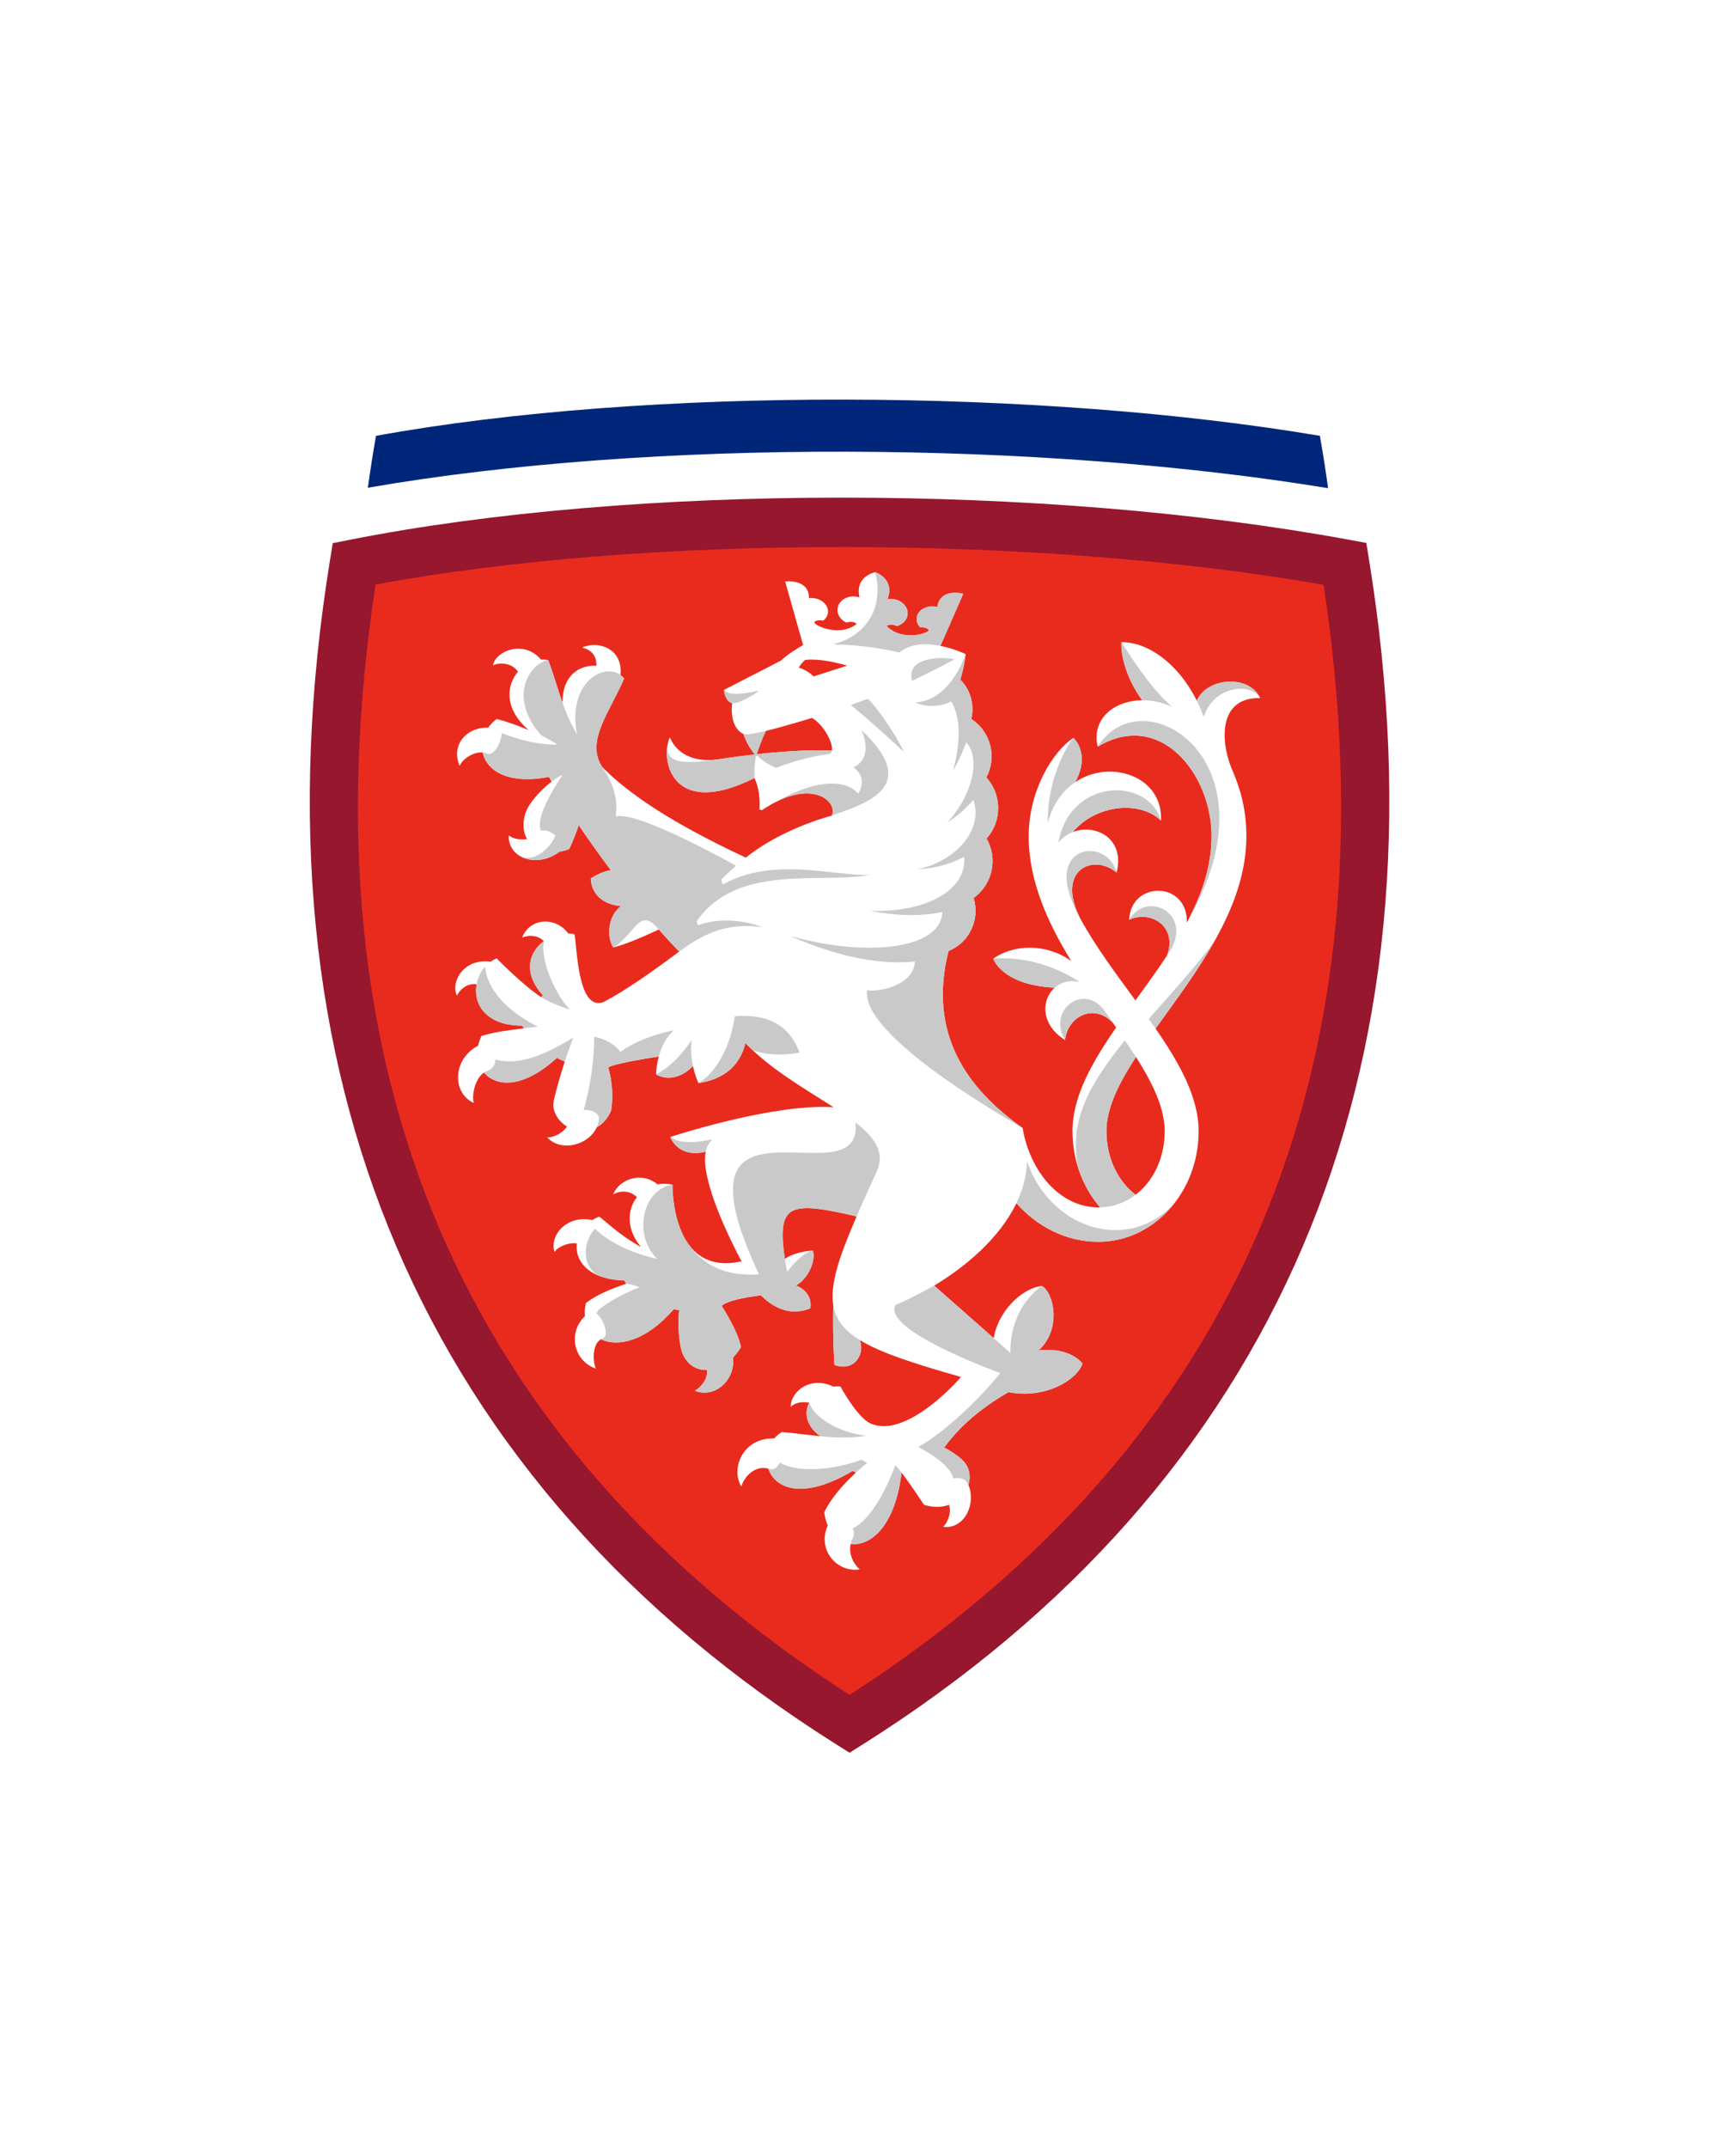
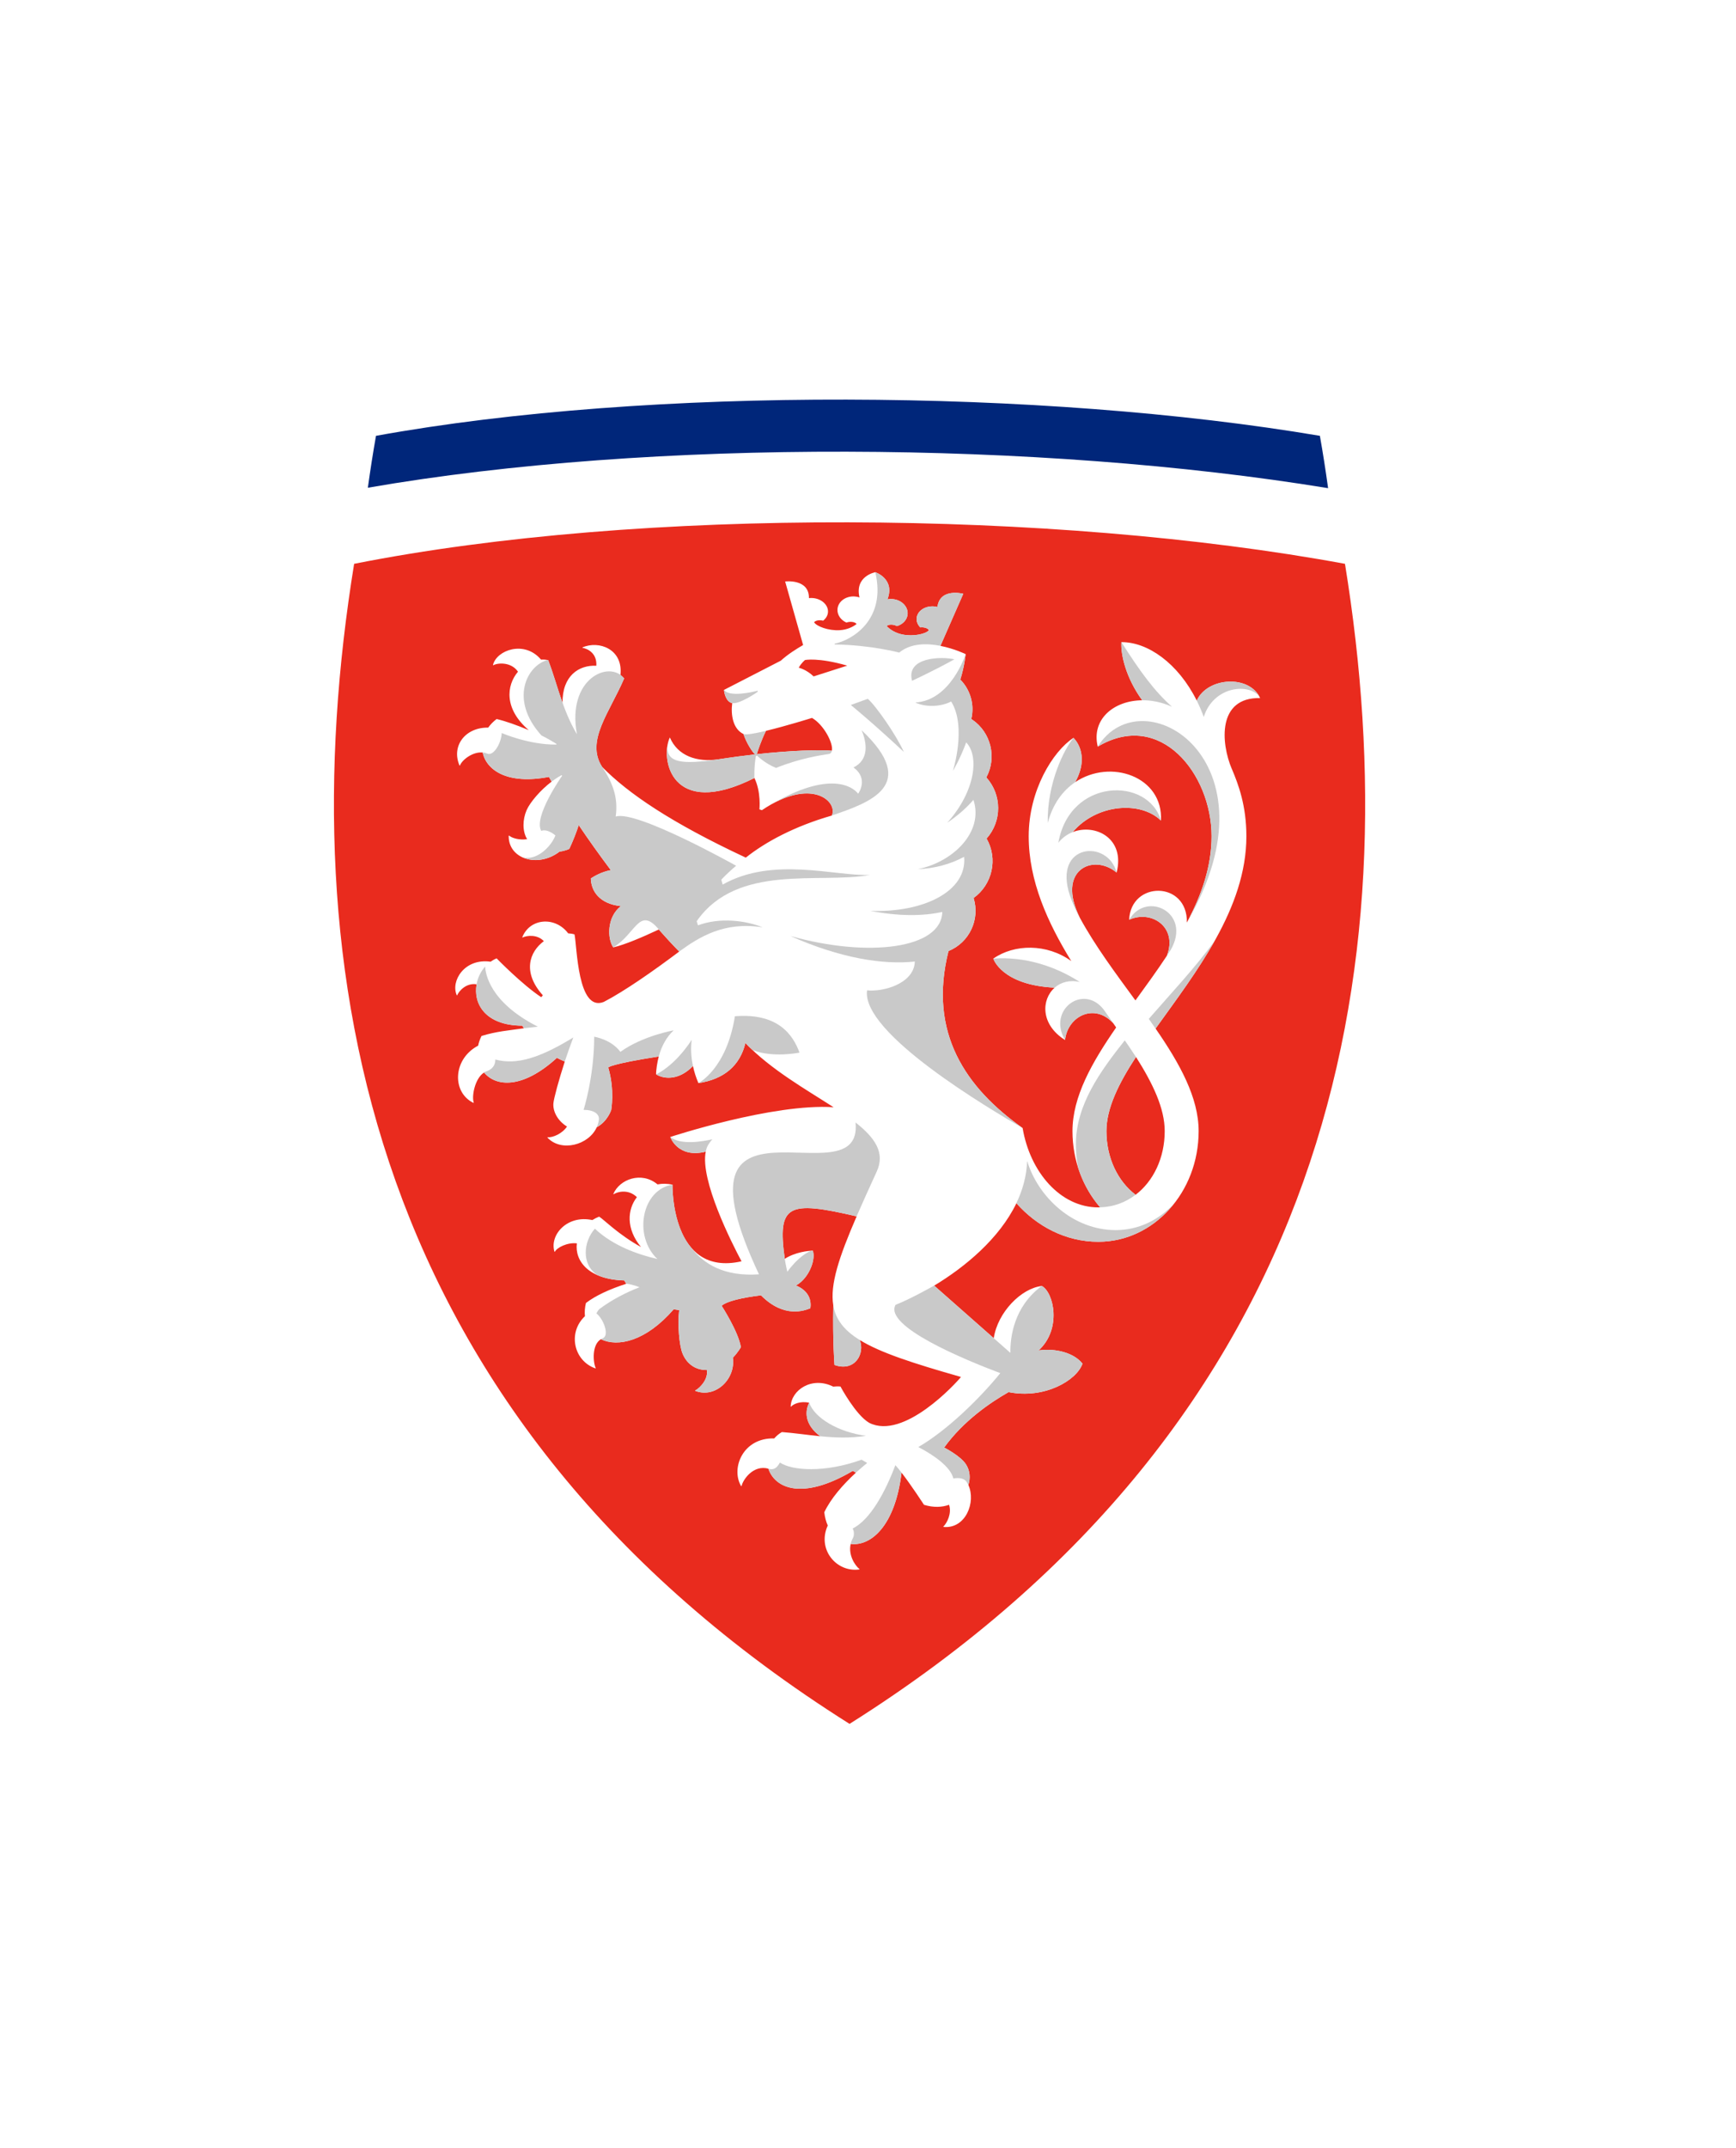
<svg xmlns="http://www.w3.org/2000/svg" xmlns:ns1="http://sodipodi.sourceforge.net/DTD/sodipodi-0.dtd" xmlns:ns2="http://www.inkscape.org/namespaces/inkscape" id="SVGDoc" width="131" height="162" version="1.1" viewBox="0 0 131 162" ns1:docname="znak.svg" ns2:version="1.1 (c68e22c387, 2021-05-23)">
  <ns1:namedview id="namedview8738" pagecolor="#ffffff" bordercolor="#666666" borderopacity="1.0" ns2:pageshadow="2" ns2:pageopacity="0.0" ns2:pagecheckerboard="0" showgrid="false" fit-margin-top="0" fit-margin-left="0" fit-margin-right="0" fit-margin-bottom="0" ns2:zoom="3.0957447" ns2:cx="65.412371" ns2:cy="80.917526" ns2:window-width="2048" ns2:window-height="1129" ns2:window-x="1912" ns2:window-y="-8" ns2:window-maximized="1" ns2:current-layer="g8499" />
  <defs id="defs8485">
    <mask id="Mask3610" x="-1" y="-1" width="2" height="2">
      <rect width="131" height="162" x="60" y="60" fill="#ffffff" id="rect8472" />
      <path d="m 68,222 c -4.418,0 -8,-3.582 -8,-8 V 68 c 0,-4.418 3.582,-8 8,-8 h 115 c 4.418,0 8,3.582 8,8 v 146 c 0,4.418 -3.582,8 -8,8 z" fill="#000000" id="path8474" />
    </mask>
    <filter id="Filter3614" width="271" height="302" x="-10" y="-10" filterUnits="userSpaceOnUse">
      <feOffset dx="0" dy="0" result="FeOffset3615Out" in="SourceGraphic" id="feOffset8477" />
    </filter>
    <clipPath id="clip-9dc7739a-50e1-4860-872a-555ae70f3670">
      <path d="m 83.377,192.207 v 0 -102.067 0 h 81.462 v 0 102.067 0 z" id="path8482" />
    </clipPath>
  </defs>
  <desc id="desc8487">Generated with Avocode.</desc>
  <g id="g8735" transform="translate(-60,-60)">
    <g id="g8499">
      <title id="title8489">Rectangle 94</title>
      <g filter="url(#Filter3614)" id="g8495" style="opacity:0;filter:url(#Filter3614)">
        <path d="m 68,222 c -4.418,0 -8,-3.582 -8,-8 V 68 c 0,-4.418 3.582,-8 8,-8 h 115 c 4.418,0 8,3.582 8,8 v 146 c 0,4.418 -3.582,8 -8,8 z" fill="none" stroke-opacity="0.26" stroke-width="0" mask="url(#Mask3610)" id="path8491" />
        <path d="m 68,222 c -4.418,0 -8,-3.582 -8,-8 V 68 c 0,-4.418 3.582,-8 8,-8 h 115 c 4.418,0 8,3.582 8,8 v 146 c 0,4.418 -3.582,8 -8,8 z" fill="#000000" fill-opacity="0.26" id="path8493" />
      </g>
      <path d="m 68,222 c -4.418,0 -8,-3.582 -8,-8 V 68 c 0,-4.418 3.582,-8 8,-8 h 115 c 4.418,0 8,3.582 8,8 v 146 c 0,4.418 -3.582,8 -8,8 z" fill="#ffffff" fill-opacity="1" id="path8497" />
    </g>
    <g id="g8733">
      <title id="title8501">Group 68</title>
      <g id="g8731">
        <title id="title8503">Group 21</title>
        <g id="g8507">
          <title id="title8505">Rectangle 23</title>
        </g>
        <g clip-path="url(#clip-9dc7739a-50e1-4860-872a-555ae70f3670)" id="g8513">
          <title id="title8509">Path 50</title>
          <path d="m 160.219,96.822 c -0.18,-1.321 -0.387,-2.638 -0.619,-3.948 -20.92,-3.537 -50.584,-3.749 -71.227,0 -0.23,1.299 -0.434,2.605 -0.614,3.915 21.481,-3.732 50.732,-3.526 72.46,0.033" fill="#00267a" fill-opacity="1" id="path8511" />
        </g>
        <g clip-path="url(#clip-9dc7739a-50e1-4860-872a-555ae70f3670)" id="g8519">
          <title id="title8515">Path 51</title>
          <path d="m 161.493,102.528 c -21.96,-4.051 -53.103,-4.293 -74.77,0 -4.965,30.569 0.876,64.505 37.385,87.502 36.509,-22.998 42.35,-56.933 37.385,-87.502" fill="#e92b1e" fill-opacity="1" id="path8517" />
        </g>
        <g clip-path="url(#clip-9dc7739a-50e1-4860-872a-555ae70f3670)" id="g8525">
          <title id="title8521">Path 52</title>
-           <path d="m 124.108,192.207 v 0 l -0.983,-0.619 C 91.829,171.874 78.613,140.976 84.905,102.232 l 0.205,-1.262 v 0 l 1.254,-0.249 c 21.435,-4.246 52.464,-4.247 75.463,-0.003 l 1.276,0.235 v 0 l 0.207,1.279 c 6.294,38.744 -6.924,69.642 -38.22,89.356 z M 88.34,104.092 c -5.583,36.67 6.448,64.837 35.768,83.754 29.314,-18.912 41.345,-47.077 35.769,-83.736 -21.681,-3.791 -51.257,-3.796 -71.537,-0.017" fill="#96172e" fill-opacity="1" id="path8523" />
        </g>
        <g clip-path="url(#clip-9dc7739a-50e1-4860-872a-555ae70f3670)" id="g8531">
          <title id="title8527">Path 53</title>
          <path d="m 117.106,116.887 c 0.063,-0.202 0.32,-1.006 0.694,-1.76 1.517,-0.364 3.473,-0.975 3.473,-0.975 0.871,0.491 1.619,1.895 1.503,2.472 -0.98,-0.085 -3.124,-0.014 -5.67,0.263 z m 4.291,-5.866 c -0.564,-0.539 -1.122,-0.654 -1.122,-0.654 0.176,-0.346 0.47,-0.581 0.47,-0.581 0,0 0.991,-0.213 3.188,0.422 z m 31.558,6.984 c -0.829,-1.954 -1.106,-5.413 2.135,-5.352 -0.818,-1.787 -3.99,-1.572 -4.782,0.193 -1.418,-2.841 -3.718,-4.427 -5.688,-4.41 -0.058,0.942 0.345,2.702 1.572,4.385 -2.146,0.016 -3.855,1.437 -3.355,3.498 4.725,-2.821 8.59,2.07 8.59,6.756 0,2.282 -0.757,4.442 -1.865,6.513 0.067,-3.156 -4.228,-3.166 -4.355,-0.213 1.7,-0.765 3.677,0.564 2.846,2.718 -0.755,1.144 -1.572,2.265 -2.373,3.368 -1.486,-2.033 -3.037,-4.106 -4.192,-6.233 -1.82,-3.63 1.028,-4.88 2.772,-3.41 0.661,-2.584 -1.608,-3.719 -3.31,-3.055 1.788,-2.119 5.109,-2.378 6.658,-0.864 0.174,-3.332 -3.81,-4.697 -6.474,-2.901 1.191,-2.164 -0.132,-3.341 -0.132,-3.341 -1.547,1.009 -3.376,3.956 -3.376,7.418 0,3.373 1.425,6.507 3.213,9.418 -1.838,-1.331 -4.305,-1.296 -5.883,-0.185 0,0 0.621,1.997 4.631,2.191 -1.016,0.892 -1.08,2.785 0.782,3.948 0.196,-1.788 2.2,-2.823 3.631,-1.273 0.077,0.11 0.15,0.216 0.226,0.326 -1.832,2.647 -3.296,5.22 -3.296,7.819 0,2.23 0.795,4.252 2.086,5.749 -0.045,0.002 -0.089,0.005 -0.135,0.005 -2.868,0 -5.158,-2.675 -5.713,-5.985 -4.272,-3.028 -7.15,-7.162 -5.593,-13.351 1.578,-0.644 2.393,-2.385 1.893,-4.001 1.425,-1.022 1.851,-2.959 0.981,-4.485 1.166,-1.31 1.166,-3.297 -0.019,-4.611 0.801,-1.495 0.364,-3.384 -1.069,-4.362 -0.022,-0.016 -0.045,-0.028 -0.067,-0.042 0.26,-1.083 -0.07,-2.207 -0.829,-2.976 0.31,-0.976 0.404,-1.921 0.404,-1.921 v 0 c 0,0 -0.843,-0.412 -1.904,-0.621 l 1.724,-3.928 v 0 c 0,0 -1.766,-0.476 -1.95,0.995 -0.088,-0.022 -0.179,-0.038 -0.273,-0.044 -0.679,-0.047 -1.258,0.356 -1.296,0.9 -0.017,0.255 0.088,0.495 0.276,0.685 0.248,-0.033 0.542,0.036 0.657,0.207 -0.221,0.284 -1.168,0.5 -2.009,0.326 -0.514,-0.102 -0.945,-0.37 -1.186,-0.638 0.182,-0.16 0.55,-0.122 0.774,0.005 0.448,-0.132 0.779,-0.48 0.809,-0.909 0.039,-0.577 -0.478,-1.083 -1.157,-1.13 -0.127,-0.008 -0.251,0 -0.367,0.022 0.596,-1.547 -0.917,-2.047 -0.917,-2.047 v 0 c 0,0 -1.569,0.287 -1.191,1.901 -0.113,-0.038 -0.234,-0.063 -0.36,-0.072 -0.679,-0.047 -1.262,0.384 -1.301,0.961 -0.03,0.429 0.251,0.82 0.675,1.009 0.24,-0.092 0.61,-0.08 0.768,0.103 -0.276,0.232 -0.74,0.439 -1.263,0.469 -0.857,0.056 -1.766,-0.288 -1.947,-0.599 0.138,-0.154 0.44,-0.182 0.682,-0.116 0.21,-0.161 0.348,-0.384 0.367,-0.639 0.038,-0.544 -0.483,-1.023 -1.16,-1.07 -0.096,-0.006 -0.186,-0.003 -0.276,0.006 0.02,-1.483 -1.796,-1.254 -1.796,-1.254 v 0 l 1.356,4.794 c -0.487,0.279 -1.161,0.702 -1.682,1.179 l -4.288,2.205 c 0.002,0.179 0.138,0.906 0.619,0.997 -0.114,0.889 0.053,1.945 0.846,2.329 0.252,0.719 0.661,1.34 0.875,1.541 -0.865,0.096 -1.774,0.216 -2.699,0.36 -1.696,0.268 -3.139,-0.262 -3.727,-1.641 -0.744,1.556 0.06,6.23 6.38,3.059 0.516,1.044 0.379,2.362 0.379,2.362 v 0 c 0,0 0.111,0.047 0.186,0.066 3.754,-2.536 5.756,-0.644 5.277,0.404 -2.807,0.806 -4.998,1.983 -6.492,3.174 -5.648,-2.639 -8.88,-4.844 -10.844,-6.846 -1.269,-1.951 0.583,-4.125 1.663,-6.67 -0.082,-0.102 -0.177,-0.185 -0.279,-0.259 0.218,-1.954 -1.625,-2.625 -2.866,-2.081 v 0.03 c 0.362,0.06 1.108,0.382 1.047,1.353 -1.316,-0.07 -2.578,0.76 -2.55,2.808 -0.379,-1.064 -0.663,-2.125 -1.083,-3.232 -0.177,-0.039 -0.357,-0.05 -0.538,-0.039 -1.268,-1.494 -3.365,-0.708 -3.627,0.406 l 0.02,0.022 c 0.332,-0.196 1.357,-0.265 1.867,0.483 -0.885,1.042 -1.058,2.805 0.807,4.406 -0.911,-0.382 -1.757,-0.682 -2.42,-0.835 -0.255,0.19 -0.467,0.411 -0.636,0.647 -1.726,-0.027 -2.798,1.373 -2.164,2.859 l 0.03,0.005 c 0.149,-0.423 0.965,-1.061 1.715,-0.986 0.288,1.335 1.867,2.446 5.003,1.84 0.064,0.118 0.132,0.237 0.201,0.357 -0.813,0.61 -1.628,1.55 -1.89,2.161 -0.299,0.704 -0.329,1.561 0.041,2.178 -0.542,0.085 -1.125,-0.061 -1.363,-0.274 l -0.025,0.019 c -0.034,1.744 2.194,2.451 3.835,1.197 0.456,-0.06 0.74,-0.21 0.74,-0.21 0.307,-0.669 0.539,-1.263 0.708,-1.791 0.751,1.117 1.575,2.269 2.42,3.395 -0.755,0.147 -1.273,0.48 -1.506,0.627 0.025,0.964 0.655,1.915 2.263,2.091 -1.063,0.826 -1.027,2.454 -0.57,3.109 0.845,-0.19 2.236,-0.782 3.434,-1.349 0.542,0.616 1.061,1.177 1.544,1.664 -1.981,1.486 -4.116,2.979 -5.688,3.796 -1.994,0.806 -2.02,-4.21 -2.215,-5.092 -0.152,-0.045 -0.313,-0.069 -0.478,-0.078 -0.965,-1.288 -2.877,-1.166 -3.462,0.292 l 0.017,0.024 c 0.345,-0.166 1.121,-0.244 1.61,0.273 -1.091,0.806 -1.639,2.346 -0.074,4.086 -0.039,0.049 -0.082,0.096 -0.125,0.141 -1.462,-0.969 -3.365,-2.929 -3.365,-2.929 -0.161,0.066 -0.313,0.152 -0.455,0.252 -1.99,-0.279 -3.025,1.479 -2.551,2.531 l 0.028,0.006 c 0.136,-0.332 0.691,-0.958 1.469,-0.831 -0.26,1.447 0.632,3.108 3.446,3.122 0.039,0.064 0.08,0.13 0.122,0.194 -1.149,0.166 -2.066,0.229 -3.199,0.581 -0.121,0.243 -0.205,0.489 -0.255,0.733 -0.038,0.017 -0.075,0.038 -0.114,0.06 -1.807,1.045 -1.848,3.476 -0.238,4.254 l 0.025,-0.016 c -0.176,-0.444 0.072,-1.835 0.776,-2.274 0.892,1.077 2.896,1.263 5.493,-1.103 l 0.016,0.005 c 0.188,0.097 0.381,0.186 0.581,0.268 -0.444,1.371 -0.835,2.801 -0.86,3.169 -0.044,0.644 0.373,1.342 1.028,1.735 -0.354,0.536 -1.081,0.849 -1.467,0.806 l -0.009,0.028 c 1.034,1.111 3.109,0.574 3.722,-0.78 0.826,-0.448 1.092,-1.309 1.092,-1.309 v 0 c 0,0 0.273,-1.533 -0.227,-3.194 0,0 0.058,-0.248 3.815,-0.834 -0.113,0.379 -0.216,1.102 -0.201,1.351 0.683,0.409 1.794,0.398 2.78,-0.632 0.094,0.444 0.234,0.879 0.412,1.288 1.937,-0.287 3.142,-1.332 3.545,-3.022 1.937,2.015 4.561,3.49 6.655,4.843 -4.561,-0.312 -12.323,2.243 -12.323,2.243 v 0 c 0,0 0.555,1.635 2.675,1.108 -0.437,2.152 1.961,6.882 2.7,8.27 -5.365,1.216 -5.21,-5.777 -5.21,-5.777 -0.39,-0.092 -0.771,-0.094 -1.128,-0.025 -1.207,-1.005 -2.866,-0.392 -3.335,0.724 l 0.02,0.022 c 0.29,-0.196 1.111,-0.412 1.758,0.216 -0.724,0.933 -0.835,2.378 0.307,3.761 -1.693,-0.933 -2.761,-2.041 -3.156,-2.291 -0.185,0.072 -0.354,0.16 -0.512,0.259 -1.904,-0.412 -3.246,1.127 -2.86,2.385 l 0.03,0.008 c 0.141,-0.309 0.94,-0.724 1.66,-0.635 -0.166,1.31 0.865,2.721 3.575,2.799 l 0.154,0.249 c -1.243,0.4 -2.315,0.889 -3.044,1.45 -0.086,0.353 -0.108,0.686 -0.075,0.995 -1.318,1.237 -0.849,3.368 0.791,3.938 l 0.024,-0.019 c -0.207,-0.442 -0.304,-1.766 0.389,-2.182 1.28,0.614 3.393,0.163 5.493,-2.258 0.133,0.025 0.273,0.045 0.414,0.064 -0.133,1.108 0.011,2.653 0.243,3.244 0.318,0.81 0.994,1.288 1.842,1.271 0.13,0.665 -0.486,1.338 -0.876,1.548 l 0.009,0.028 c 1.519,0.586 3.056,-0.89 2.835,-2.504 0.393,-0.406 0.603,-0.796 0.603,-0.796 -0.194,-1.185 -1.454,-3.12 -1.454,-3.12 0.414,-0.357 1.574,-0.616 2.971,-0.787 1.758,1.768 3.305,1.138 3.724,0.976 0.105,-0.639 -0.158,-1.34 -1.081,-1.718 1.074,-0.611 1.503,-2.091 1.263,-2.627 -0.357,0.011 -1.302,0.1 -2.111,0.614 -0.575,-4.111 0.244,-4.41 5.424,-3.202 -1.342,3.092 -2.02,5.161 -1.763,6.703 -0.052,2.758 0.092,4.506 0.092,4.506 1.544,0.55 2.318,-0.873 1.904,-1.884 1.544,0.954 4.02,1.758 7.64,2.788 -0.351,0.444 -4.315,4.796 -6.929,3.457 -1.023,-0.596 -2.164,-2.736 -2.164,-2.736 -0.185,-0.019 -0.368,-0.014 -0.547,0.008 -1.608,-0.801 -3.166,0.255 -3.211,1.5 l 0.027,0.014 c 0.174,-0.21 0.733,-0.444 1.37,-0.296 -0.384,0.757 -0.251,1.729 0.834,2.525 -0.989,-0.097 -1.948,-0.244 -2.895,-0.315 -0.224,0.13 -0.417,0.293 -0.577,0.48 -2.363,-0.067 -3.29,2.249 -2.5,3.595 l 0.035,0.002 c 0.094,-0.467 0.871,-1.63 2.022,-1.316 0.492,1.461 2.522,2.44 6.374,0.166 l 0.234,0.135 c -0.962,0.881 -1.904,1.956 -2.387,2.989 0.041,0.37 0.132,0.704 0.262,0.998 -0.826,1.798 0.66,3.559 2.384,3.313 l 0.013,-0.025 c -0.342,-0.265 -0.862,-1.063 -0.666,-1.899 1.494,0.188 3.349,-1.31 3.837,-5.376 0.705,0.907 1.696,2.426 1.696,2.426 0.719,0.219 1.36,0.188 1.89,-0.003 0.213,0.638 -0.141,1.363 -0.433,1.646 l 0.016,0.027 c 1.682,0.15 2.457,-1.885 1.876,-3.16 0.166,-0.527 0.122,-1.094 -0.188,-1.57 -0.415,-0.636 -1.641,-1.26 -1.641,-1.26 1.465,-2.034 3.536,-3.428 4.863,-4.181 2.705,0.542 5.141,-0.882 5.575,-2.146 -0.617,-0.798 -1.992,-1.186 -3.312,-0.998 1.762,-1.608 1.155,-4.366 0.243,-4.862 -1.552,0.171 -3.332,1.981 -3.628,3.937 l -4.495,-3.964 c 2.334,-1.406 4.918,-3.55 6.205,-6.216 1.522,1.718 3.699,2.909 6.186,2.909 4.178,0 7.565,-3.736 7.565,-8.346 0,-2.536 -1.431,-5.106 -3.249,-7.737 3.044,-4.25 6.852,-9.071 6.852,-14.506 0,-2.321 -0.607,-3.921 -1.094,-5.07 m -5.069,27.314 c 0,2.015 -0.851,3.776 -2.197,4.8 -1.348,-1.025 -2.2,-2.783 -2.2,-4.8 0,-1.733 0.926,-3.597 2.23,-5.597 1.266,2 2.167,3.865 2.167,5.597" fill="#ffffff" fill-opacity="1" id="path8529" />
        </g>
        <g clip-path="url(#clip-9dc7739a-50e1-4860-872a-555ae70f3670)" id="g8537">
          <title id="title8533">Path 54</title>
          <path d="m 125.483,112.712 v 0 c 0,0 -0.61,0.215 -1.28,0.465 0,0 1.6,1.295 4.001,3.54 -0.561,-1.255 -2.1,-3.476 -2.721,-4.006" fill="#c9c9c9" fill-opacity="1" id="path8535" />
        </g>
        <g clip-path="url(#clip-9dc7739a-50e1-4860-872a-555ae70f3670)" id="g8543">
          <title id="title8539">Path 55</title>
          <path d="m 115.253,113.033 c 0.523,0.099 1.787,-0.743 1.936,-0.867 l -0.03,-0.066 c -0.301,0.094 -2.144,0.511 -2.525,-0.064 0.003,0.179 0.138,0.906 0.619,0.997" fill="#c9c9c9" fill-opacity="1" id="path8541" />
        </g>
        <g clip-path="url(#clip-9dc7739a-50e1-4860-872a-555ae70f3670)" id="g8549">
          <title id="title8545">Path 56</title>
          <path d="m 150.309,112.845 v 0 l -0.005,-0.009 c 0.193,0.39 0.373,0.804 0.533,1.241 0.716,-2.274 3.305,-2.581 4.175,-1.572 -0.92,-1.625 -3.935,-1.373 -4.703,0.34" fill="#c9c9c9" fill-opacity="1" id="path8547" />
        </g>
        <g clip-path="url(#clip-9dc7739a-50e1-4860-872a-555ae70f3670)" id="g8555">
          <title id="title8551">Path 57</title>
          <path d="m 139.864,123.567 v 0 0 c 0.296,-0.376 0.674,-0.644 1.086,-0.806 1.787,-2.117 5.109,-2.378 6.658,-0.862 -0.948,-3.312 -6.875,-3.249 -7.744,1.668" fill="#c9c9c9" fill-opacity="1" id="path8553" />
        </g>
        <g clip-path="url(#clip-9dc7739a-50e1-4860-872a-555ae70f3670)" id="g8561">
          <title id="title8557">Path 58</title>
          <path d="m 141.133,119 v 0 h 0.002 c 1.139,-2.073 -0.024,-3.239 -0.125,-3.335 l -0.008,-0.006 c -0.688,0.853 -1.99,3.363 -1.939,6.421 0.376,-1.443 1.143,-2.454 2.07,-3.08" fill="#c9c9c9" fill-opacity="1" id="path8559" />
        </g>
        <g clip-path="url(#clip-9dc7739a-50e1-4860-872a-555ae70f3670)" id="g8567">
          <title id="title8563">Path 59</title>
          <path d="m 144.26,125.817 c -0.647,-2.537 -4.832,-2.208 -3.526,1.724 0.339,0.973 0.66,1.508 0.744,1.664 -1.798,-3.612 1.041,-4.855 2.782,-3.388" fill="#c9c9c9" fill-opacity="1" id="path8565" />
        </g>
        <g clip-path="url(#clip-9dc7739a-50e1-4860-872a-555ae70f3670)" id="g8573">
          <title id="title8569">Path 60</title>
          <path d="m 140.37,138.446 c 0.196,-1.788 2.2,-2.823 3.63,-1.274 -0.234,-0.334 -0.472,-0.672 -0.71,-1.014 -1.525,-1.987 -4.279,0.008 -2.92,2.288" fill="#c9c9c9" fill-opacity="1" id="path8571" />
        </g>
        <g clip-path="url(#clip-9dc7739a-50e1-4860-872a-555ae70f3670)" id="g8579">
          <title id="title8575">Path 61</title>
          <path d="m 139.586,134.498 c 0.465,-0.409 1.13,-0.605 1.9,-0.426 -1.773,-1.144 -4.094,-1.95 -6.531,-1.763 0,0 0.621,1.995 4.631,2.189" fill="#c9c9c9" fill-opacity="1" id="path8577" />
        </g>
        <g clip-path="url(#clip-9dc7739a-50e1-4860-872a-555ae70f3670)" id="g8585">
          <title id="title8581">Path 62</title>
          <path d="m 148.344,131.647 c 1.613,-2.802 -1.846,-4.49 -3.136,-2.272 1.7,-0.765 3.677,0.564 2.846,2.718 0.097,-0.147 0.194,-0.296 0.29,-0.445" fill="#c9c9c9" fill-opacity="1" id="path8583" />
        </g>
        <g clip-path="url(#clip-9dc7739a-50e1-4860-872a-555ae70f3670)" id="g8591">
          <title id="title8587">Path 63</title>
          <path d="m 142.837,116.318 c 4.727,-2.821 8.59,2.07 8.59,6.756 0,2.224 -0.719,4.332 -1.78,6.354 7.004,-12.105 -3.45,-18.5 -6.81,-13.11" fill="#c9c9c9" fill-opacity="1" id="path8589" />
        </g>
        <g clip-path="url(#clip-9dc7739a-50e1-4860-872a-555ae70f3670)" id="g8597">
          <title id="title8593">Path 64</title>
          <path d="m 147.197,137.583 c 1.473,-2.061 3.13,-4.255 4.443,-6.589 -1.459,2.011 -3.315,3.976 -4.952,5.86 0.172,0.243 0.342,0.486 0.509,0.729" fill="#c9c9c9" fill-opacity="1" id="path8595" />
        </g>
        <g clip-path="url(#clip-9dc7739a-50e1-4860-872a-555ae70f3670)" id="g8603">
          <title id="title8599">Path 65</title>
          <path d="m 144.876,138.474 c -1.845,2.326 -3.688,4.869 -3.688,7.835 0,0.71 0.066,1.312 0.191,1.845 0.359,1.097 0.922,2.084 1.635,2.914 1.008,-0.028 1.92,-0.371 2.675,-0.948 -1.348,-1.025 -2.2,-2.783 -2.2,-4.799 0,-1.733 0.926,-3.597 2.23,-5.597 -0.287,-0.444 -0.771,-1.152 -0.843,-1.249" fill="#c9c9c9" fill-opacity="1" id="path8601" />
        </g>
        <g clip-path="url(#clip-9dc7739a-50e1-4860-872a-555ae70f3670)" id="g8609">
          <title id="title8605">Path 66</title>
          <path d="m 144.199,152.785 c -3.235,0 -5.855,-2.476 -6.691,-5.216 -0.038,1.127 -0.335,2.193 -0.813,3.185 1.52,1.719 3.699,2.912 6.186,2.912 2.301,0 4.36,-1.135 5.747,-2.923 -1.128,1.26 -2.696,2.042 -4.429,2.042" fill="#c9c9c9" fill-opacity="1" id="path8607" />
        </g>
        <g clip-path="url(#clip-9dc7739a-50e1-4860-872a-555ae70f3670)" id="g8615">
          <title id="title8611">Path 67</title>
          <path d="m 124.874,161.074 c -1.182,-0.73 -1.816,-1.548 -1.995,-2.622 -0.053,2.76 0.091,4.506 0.091,4.506 1.545,0.55 2.318,-0.873 1.904,-1.884" fill="#c9c9c9" fill-opacity="1" id="path8613" />
        </g>
        <g clip-path="url(#clip-9dc7739a-50e1-4860-872a-555ae70f3670)" id="g8621">
          <title id="title8617">Path 68</title>
          <path d="m 148.441,113.312 c -1.32,-1.175 -2.399,-2.639 -3.819,-4.877 -0.06,0.942 0.343,2.702 1.57,4.385 0.724,-0.005 1.495,0.147 2.249,0.492" fill="#c9c9c9" fill-opacity="1" id="path8619" />
        </g>
        <g clip-path="url(#clip-9dc7739a-50e1-4860-872a-555ae70f3670)" id="g8627">
          <title id="title8623">Path 69</title>
          <path d="m 128.824,111.352 v 0 c 0,0 1.633,-0.754 3.196,-1.621 -0.989,-0.23 -3.675,-0.165 -3.196,1.621" fill="#c9c9c9" fill-opacity="1" id="path8625" />
        </g>
        <g clip-path="url(#clip-9dc7739a-50e1-4860-872a-555ae70f3670)" id="g8633">
          <title id="title8629">Path 70</title>
          <path d="m 129.064,112.985 c 0.78,0.378 1.951,0.332 2.711,-0.072 1.194,1.912 0.13,5.241 0.13,5.241 v 0 c 0,0 0.564,-0.931 1.003,-2.155 1.011,1.038 0.68,3.714 -1.425,6.056 0.813,-0.55 1.465,-1.133 1.973,-1.722 0.802,2.425 -1.559,4.699 -4.192,5.224 1.265,-0.041 2.478,-0.384 3.49,-0.928 0.24,2.641 -3.142,4.228 -7.075,4.075 2.119,0.415 3.957,0.407 5.426,0.082 -0.061,2.772 -5.573,3.473 -11.464,1.815 3.766,1.671 6.988,2.186 9.392,1.926 -0.05,1.663 -2.387,2.307 -3.602,2.172 -0.464,3.23 9.272,8.961 11.736,10.389 -4.272,-3.028 -7.15,-7.162 -5.593,-13.351 1.578,-0.644 2.393,-2.385 1.893,-4.001 1.425,-1.022 1.851,-2.959 0.981,-4.485 1.166,-1.31 1.166,-3.297 -0.019,-4.611 0.801,-1.495 0.364,-3.384 -1.069,-4.362 -0.022,-0.016 -0.045,-0.028 -0.067,-0.042 0.262,-1.083 -0.07,-2.207 -0.829,-2.976 0.31,-0.976 0.404,-1.921 0.404,-1.921 0,0.002 -1.11,3.506 -3.805,3.649" fill="#c9c9c9" fill-opacity="1" id="path8631" />
        </g>
        <g clip-path="url(#clip-9dc7739a-50e1-4860-872a-555ae70f3670)" id="g8639">
          <title id="title8635">Path 71</title>
          <path d="m 116.929,118.682 v 0 c 0,0 -0.038,-0.848 0.113,-1.661 0,0 0.049,-0.016 0.094,-0.017 0,0 0.596,0.591 1.425,0.918 1.832,-0.732 3.37,-0.956 3.978,-1.048 0.135,-0.022 0.21,-0.111 0.238,-0.249 -0.981,-0.085 -3.125,-0.014 -5.67,0.263 0.061,-0.201 0.32,-1.006 0.694,-1.76 -0.824,0.197 -1.52,0.321 -1.702,0.234 0.254,0.721 0.663,1.342 0.876,1.541 -0.865,0.097 -1.774,0.216 -2.699,0.362 -2.865,0.429 -3.967,0.263 -3.917,-0.991 -0.293,1.885 0.981,5.211 6.57,2.409" fill="#c9c9c9" fill-opacity="1" id="path8637" />
        </g>
        <g clip-path="url(#clip-9dc7739a-50e1-4860-872a-555ae70f3670)" id="g8645">
          <title id="title8641">Path 72</title>
          <path d="m 125.017,115.082 c 0.412,0.965 0.569,2.222 -0.613,2.807 1.183,0.857 0.353,1.979 0.353,1.979 -0.428,-0.556 -2.178,-1.741 -6.524,0.785 l 0.049,-0.025 c 3.243,-1.782 4.935,-0.088 4.49,0.885 2.859,-0.98 6.653,-2.277 2.246,-6.432" fill="#c9c9c9" fill-opacity="1" id="path8643" />
        </g>
        <g clip-path="url(#clip-9dc7739a-50e1-4860-872a-555ae70f3670)" id="g8651">
          <title id="title8647">Path 73</title>
          <path d="m 97.377,139.918 c 0,0.6 -0.431,0.809 -0.66,0.885 -0.066,0.022 -0.129,0.055 -0.188,0.092 0.892,1.077 2.895,1.263 5.492,-1.103 l 0.016,0.005 c 0.188,0.097 0.381,0.186 0.581,0.268 0.179,-0.539 0.476,-1.373 0.643,-1.81 -2.487,1.522 -4.263,2.103 -5.883,1.663" fill="#c9c9c9" fill-opacity="1" id="path8649" />
        </g>
        <g clip-path="url(#clip-9dc7739a-50e1-4860-872a-555ae70f3670)" id="g8657">
          <title id="title8653">Path 74</title>
          <path d="m 105.193,144.453 c -0.025,0.202 -0.082,0.392 -0.161,0.567 0.826,-0.447 1.092,-1.307 1.092,-1.307 v 0 c 0,0 0.273,-1.534 -0.227,-3.194 0,0 0.069,-0.249 3.815,-0.835 0.215,-0.796 0.596,-1.481 1.124,-1.965 0,0 -2.321,0.4 -4.022,1.621 -0.694,-0.943 -1.975,-1.143 -1.975,-1.143 0,3 -0.801,5.521 -0.801,5.521 0.856,-0.005 1.201,0.365 1.155,0.735" fill="#c9c9c9" fill-opacity="1" id="path8655" />
        </g>
        <g clip-path="url(#clip-9dc7739a-50e1-4860-872a-555ae70f3670)" id="g8663">
          <title id="title8659">Path 75</title>
          <path d="m 109.511,141.037 c 0.683,0.407 1.794,0.398 2.78,-0.633 -0.139,-0.652 -0.18,-1.327 -0.094,-1.972 -1.318,2.019 -2.686,2.605 -2.686,2.605 v 0" fill="#c9c9c9" fill-opacity="1" id="path8661" />
        </g>
        <g clip-path="url(#clip-9dc7739a-50e1-4860-872a-555ae70f3670)" id="g8669">
          <title id="title8665">Path 76</title>
          <path d="m 116.248,138.672 c 0.174,0.182 0.356,0.359 0.541,0.531 1.536,0.613 3.542,0.193 3.542,0.193 -0.489,-1.338 -1.622,-3.001 -4.874,-2.741 -0.636,3.99 -2.754,5.039 -2.754,5.039 1.937,-0.287 3.144,-1.334 3.545,-3.022" fill="#c9c9c9" fill-opacity="1" id="path8667" />
        </g>
        <g clip-path="url(#clip-9dc7739a-50e1-4860-872a-555ae70f3670)" id="g8675">
          <title id="title8671">Path 77</title>
          <path d="m 113.449,146.342 c 0.086,-0.139 0.186,-0.276 0.302,-0.407 -0.701,0.163 -2.407,0.461 -3.171,-0.177 0,0 0.555,1.635 2.674,1.108 l -0.003,0.024 c 0.039,-0.207 0.102,-0.392 0.197,-0.547" fill="#c9c9c9" fill-opacity="1" id="path8673" />
        </g>
        <g clip-path="url(#clip-9dc7739a-50e1-4860-872a-555ae70f3670)" id="g8681">
          <title id="title8677">Path 78</title>
          <path d="m 99.411,137.363 c 0.039,0.064 0.08,0.13 0.122,0.194 0.21,-0.025 0.765,-0.088 1.053,-0.116 -3.663,-1.857 -3.956,-4.039 -3.975,-4.539 -0.337,0.375 -0.561,0.845 -0.647,1.338 -0.262,1.447 0.63,3.108 3.446,3.122" fill="#c9c9c9" fill-opacity="1" id="path8679" />
        </g>
        <g clip-path="url(#clip-9dc7739a-50e1-4860-872a-555ae70f3670)" id="g8687">
          <title id="title8683">Path 79</title>
          <path d="m 124.338,175.295 c 0.135,0.19 0.118,0.558 0.025,0.721 -0.083,0.146 -0.136,0.293 -0.171,0.439 1.492,0.188 3.348,-1.31 3.837,-5.376 0,0 -0.216,-0.293 -0.465,-0.561 -0.759,2.014 -1.89,4.117 -3.225,4.777" fill="#c9c9c9" fill-opacity="1" id="path8685" />
        </g>
        <g clip-path="url(#clip-9dc7739a-50e1-4860-872a-555ae70f3670)" id="g8693">
          <title id="title8689">Path 80</title>
          <path d="m 124.589,171.079 c 0.285,-0.26 0.57,-0.506 0.848,-0.729 l -0.423,-0.246 c -2.801,1.011 -5.253,0.823 -6.164,0.213 -0.186,0.357 -0.433,0.607 -0.87,0.461 0.492,1.459 2.522,2.44 6.372,0.166 z" fill="#c9c9c9" fill-opacity="1" id="path8691" />
        </g>
        <g clip-path="url(#clip-9dc7739a-50e1-4860-872a-555ae70f3670)" id="g8699">
          <title id="title8695">Path 81</title>
          <path d="m 121.061,165.809 c -0.386,0.757 -0.249,1.729 0.837,2.525 1.105,0.11 2.247,0.158 3.451,-0.031 -2.113,-0.288 -3.865,-1.337 -4.288,-2.493" fill="#c9c9c9" fill-opacity="1" id="path8697" />
        </g>
        <g clip-path="url(#clip-9dc7739a-50e1-4860-872a-555ae70f3670)" id="g8705">
          <title id="title8701">Path 82</title>
          <path d="m 138.37,161.859 c 1.762,-1.608 1.155,-4.366 0.243,-4.863 -2.12,1.572 -2.385,3.877 -2.368,5.05 l -5.755,-5.075 v 0 c 0,0 -1.697,0.97 -2.914,1.454 -0.885,1.621 5.197,4.128 7.907,5.15 -1.47,1.812 -3.945,4.275 -6.187,5.575 1.207,0.619 2.448,1.516 2.646,2.373 0.407,-0.082 0.82,-0.022 1,0.254 0.089,0.135 0.132,0.238 0.132,0.238 0.166,-0.527 0.122,-1.095 -0.188,-1.572 -0.415,-0.636 -1.641,-1.26 -1.641,-1.26 1.464,-2.033 3.533,-3.426 4.862,-4.18 2.707,0.542 5.142,-0.884 5.576,-2.146 -0.617,-0.798 -1.992,-1.186 -3.312,-0.998" fill="#c9c9c9" fill-opacity="1" id="path8703" />
        </g>
        <g clip-path="url(#clip-9dc7739a-50e1-4860-872a-555ae70f3670)" id="g8711">
          <title id="title8707">Path 83</title>
          <path d="m 130.965,108.716 v 0 l 1.724,-3.928 v 0 c 0,0 -1.766,-0.476 -1.95,0.995 -0.088,-0.022 -0.179,-0.038 -0.273,-0.044 -0.679,-0.047 -1.258,0.356 -1.296,0.9 -0.017,0.255 0.088,0.497 0.276,0.685 0.248,-0.031 0.542,0.036 0.658,0.208 -0.221,0.284 -1.169,0.5 -2.011,0.324 -0.514,-0.1 -0.945,-0.37 -1.186,-0.636 0.182,-0.16 0.55,-0.122 0.776,0.003 0.447,-0.13 0.777,-0.478 0.807,-0.907 0.039,-0.578 -0.478,-1.083 -1.155,-1.13 -0.129,-0.009 -0.251,-0.002 -0.368,0.02 0.596,-1.547 -0.917,-2.047 -0.917,-2.047 0.849,3.575 -1.732,5.122 -3.067,5.391 v 0.061 c 2.74,0.039 4.873,0.613 4.873,0.613 0.871,-0.721 2.091,-0.71 3.109,-0.509" fill="#c9c9c9" fill-opacity="1" id="path8709" />
        </g>
        <g clip-path="url(#clip-9dc7739a-50e1-4860-872a-555ae70f3670)" id="g8717">
          <title id="title8713">Path 84</title>
          <path d="m 104.583,126.256 c 0.025,0.965 0.657,1.915 2.265,2.092 -1.064,0.824 -1.028,2.453 -0.57,3.108 1.646,-0.976 1.914,-2.939 3.243,-1.567 0.597,0.688 1.188,1.329 1.733,1.884 1.522,-1.103 3.393,-2.282 6.291,-1.826 -1.273,-0.516 -3.224,-0.766 -4.874,-0.15 l -0.1,-0.31 c 3.075,-4.402 9.292,-2.791 13.074,-3.492 -2.614,0.113 -7.322,-1.42 -11.113,0.73 l -0.103,-0.371 c 0.389,-0.412 0.784,-0.77 1.119,-1.05 0,0 -7.542,-4.235 -9.087,-3.71 0.201,-1.44 -0.223,-2.53 -1.023,-3.755 -1.266,-1.95 0.583,-4.123 1.663,-6.667 -1.144,-1.426 -4.329,0.035 -3.57,4.178 l -0.014,0.006 c -1.099,-1.881 -1.423,-3.658 -2.147,-5.564 l -0.039,-0.008 c -1.542,0.381 -2.935,2.968 -0.475,5.689 0.436,0.208 1.121,0.628 1.121,0.628 v 0 l 0.014,0.061 c -2.07,0.03 -4.131,-0.87 -4.131,-0.87 -0.027,0.737 -0.603,1.769 -1.102,1.55 -0.108,-0.047 -0.219,-0.075 -0.334,-0.086 0.29,1.337 1.868,2.446 5.004,1.842 0.017,0.033 0.199,0.356 0.199,0.356 v 0 c 0,0 0.404,-0.301 0.749,-0.486 l 0.045,0.045 v 0 c 0,0 -2.193,3.111 -1.578,4.159 0.304,-0.124 0.737,0.058 1.07,0.348 -0.36,0.907 -1.467,1.936 -2.49,1.642 0.785,0.36 1.885,0.273 2.801,-0.428 0.456,-0.06 0.74,-0.208 0.74,-0.208 0.307,-0.669 0.539,-1.265 0.708,-1.793 0.752,1.117 1.577,2.269 2.421,3.395 -0.755,0.147 -1.273,0.481 -1.508,0.627" fill="#c9c9c9" fill-opacity="1" id="path8715" />
        </g>
        <g clip-path="url(#clip-9dc7739a-50e1-4860-872a-555ae70f3670)" id="g8723">
          <title id="title8719">Path 85</title>
-           <path d="m 100.965,135.07 c -0.038,0.047 -0.083,0.097 -0.125,0.141 0.536,0.334 1.248,0.647 2.172,0.937 -1.006,-0.964 -2.271,-3.667 -1.973,-5.163 -1.091,0.804 -1.639,2.346 -0.074,4.084" fill="#c9c9c9" fill-opacity="1" id="path8721" />
        </g>
        <g clip-path="url(#clip-9dc7739a-50e1-4860-872a-555ae70f3670)" id="g8729">
          <title id="title8725">Path 86</title>
          <path d="m 121.146,158.681 c 0.105,-0.639 -0.158,-1.34 -1.081,-1.718 1.074,-0.611 1.505,-2.091 1.263,-2.627 -0.334,0.011 -1.172,0.558 -1.915,1.595 0,0 -0.121,-0.495 -0.194,-0.981 -0.577,-4.111 0.243,-4.41 5.42,-3.202 0.442,-1.017 0.954,-2.139 1.525,-3.39 0.646,-1.411 -0.149,-2.55 -1.603,-3.688 0.603,6.169 -14.519,-3.913 -7.288,11.45 -2.614,0.185 -4.18,-0.774 -5.12,-2.022 -1.472,-1.727 -1.406,-4.739 -1.406,-4.739 -2.313,0.359 -2.982,3.862 -1.141,5.606 -1.481,-0.34 -3.354,-1.003 -4.716,-2.287 -0.87,0.981 -1.034,2.691 0.185,3.497 0.528,0.234 1.201,0.382 2.03,0.406 l 0.154,0.248 c 0.481,0.047 0.997,0.265 0.997,0.265 -1.033,0.404 -2.092,0.945 -3.055,1.668 -0.08,0.097 -0.143,0.202 -0.194,0.31 0.541,0.415 1.006,1.674 0.469,1.878 -0.089,0.035 -0.13,0.066 -0.13,0.066 1.279,0.613 3.392,0.161 5.492,-2.258 0.127,0.022 0.281,0.044 0.414,0.063 -0.133,1.108 0.011,2.655 0.243,3.244 0.318,0.809 0.994,1.287 1.842,1.269 0.132,0.665 -0.484,1.34 -0.875,1.55 l 0.008,0.028 c 1.519,0.586 3.056,-0.89 2.835,-2.504 0.393,-0.406 0.605,-0.795 0.605,-0.795 -0.196,-1.186 -1.456,-3.122 -1.456,-3.122 0.414,-0.357 1.574,-0.616 2.973,-0.787 1.758,1.768 3.304,1.138 3.722,0.976" fill="#c9c9c9" fill-opacity="1" id="path8727" />
        </g>
      </g>
    </g>
  </g>
</svg>